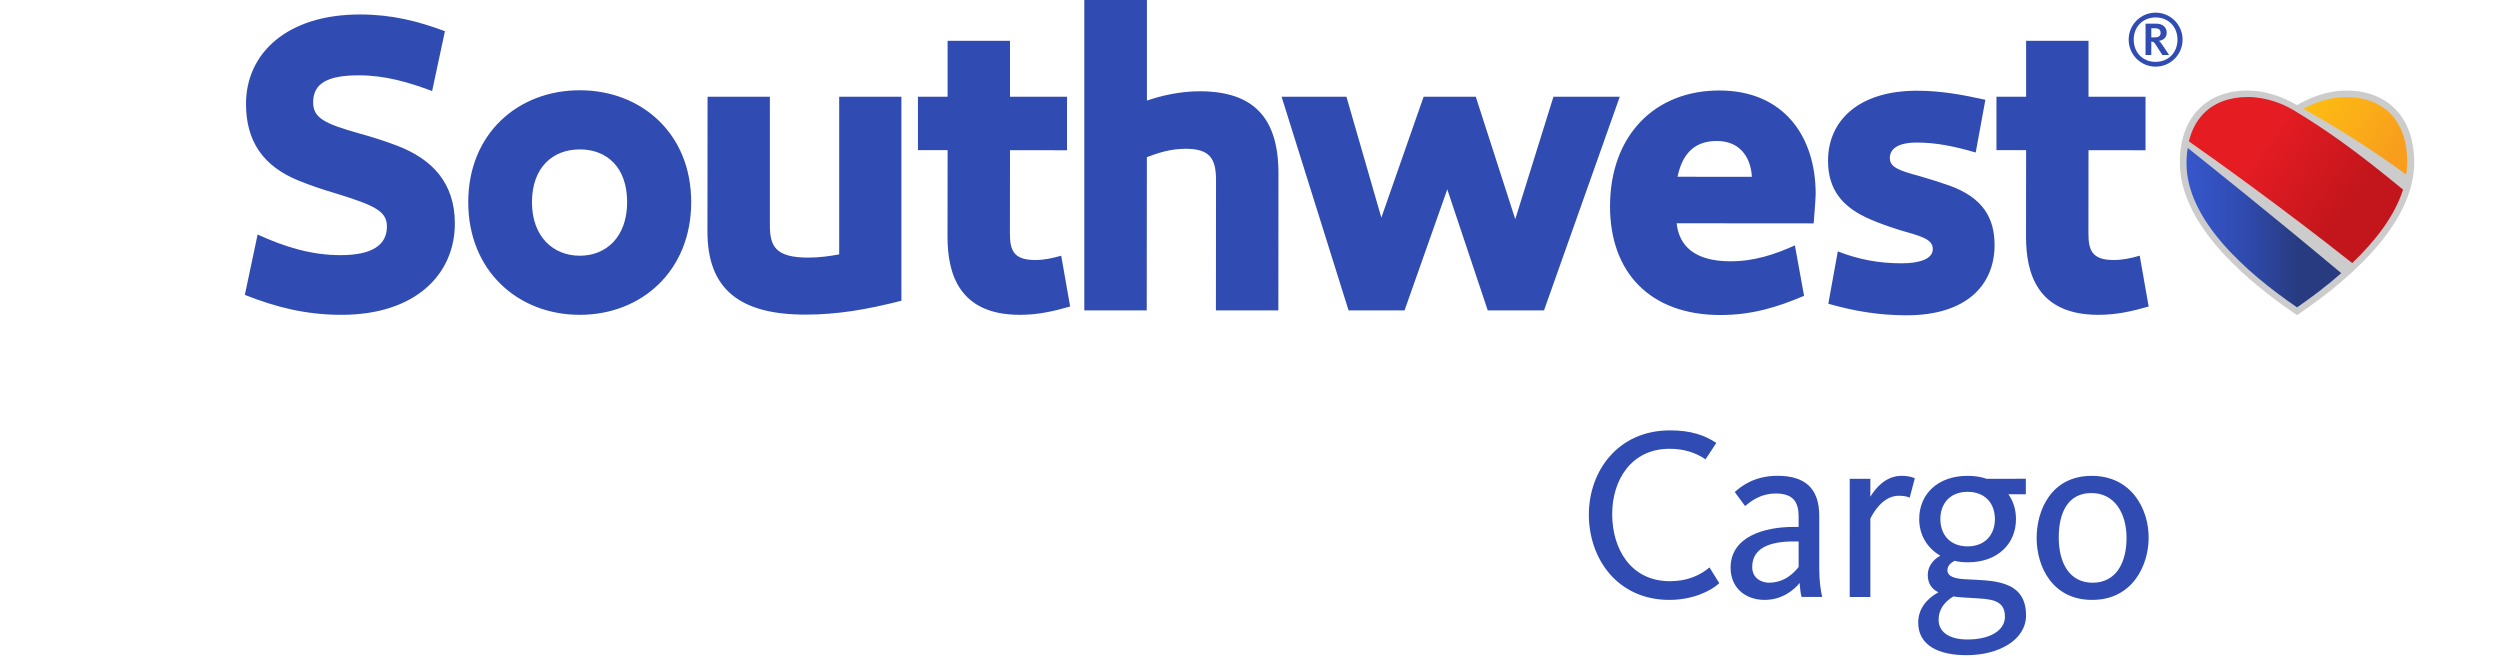
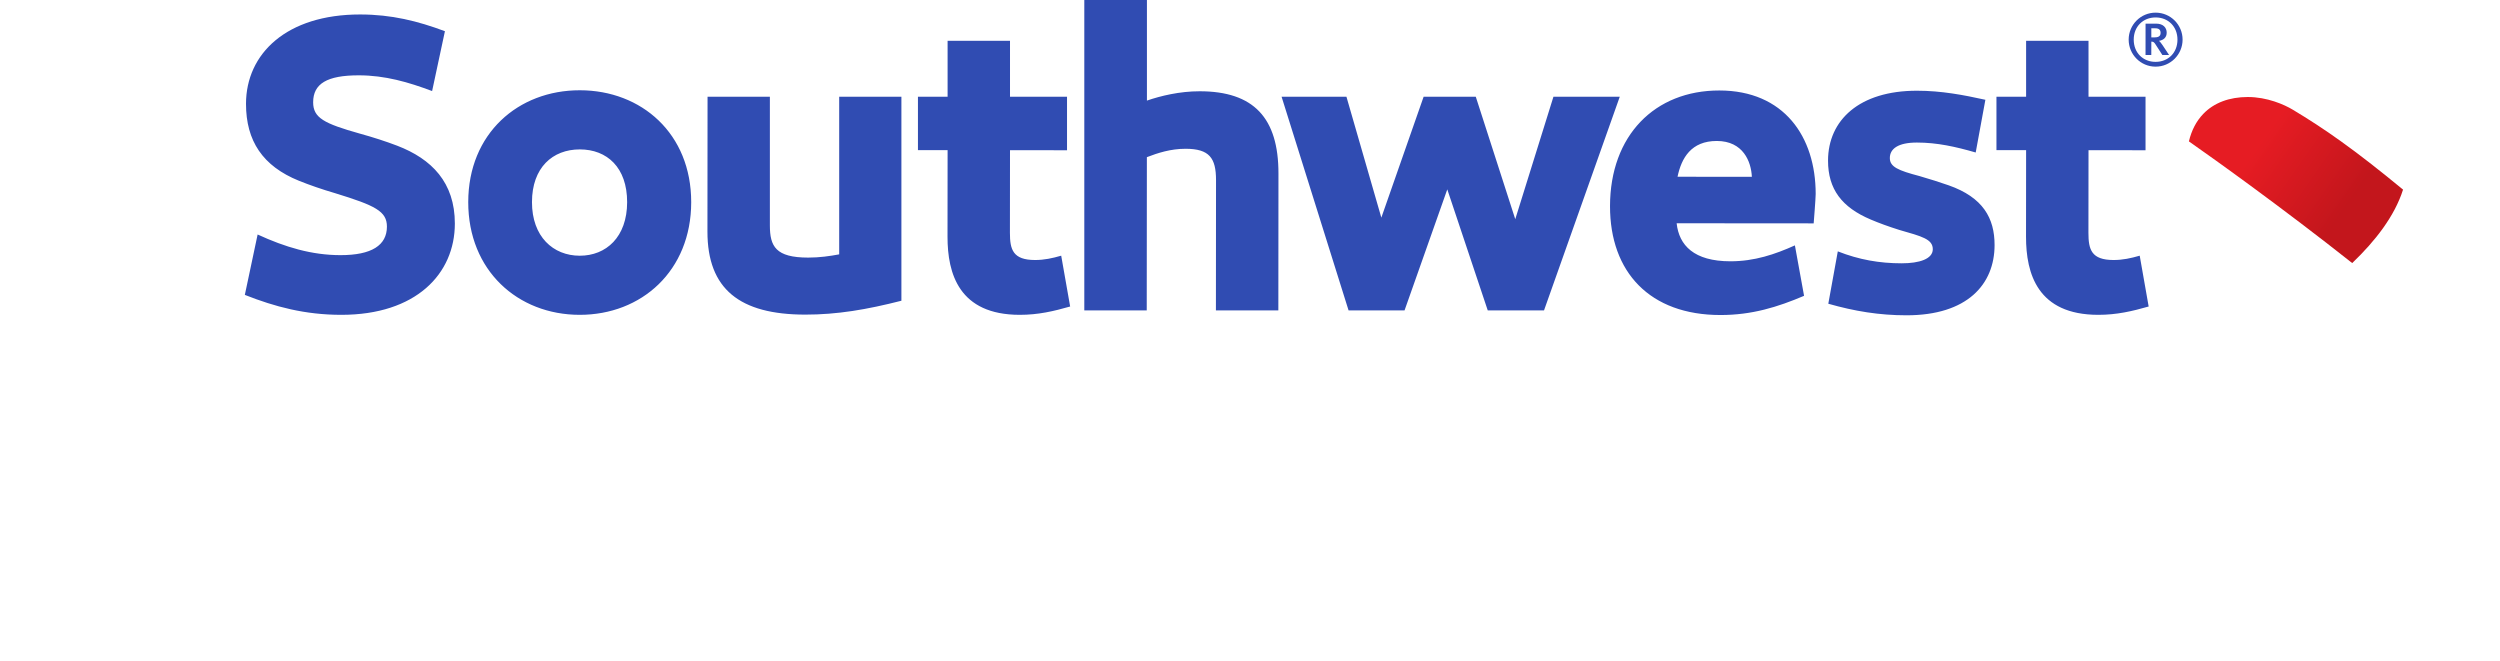
<svg xmlns="http://www.w3.org/2000/svg" version="1.1" id="Layer_2" x="0px" y="0px" width="91.898px" height="24.31px" viewBox="0 0 91.898 24.31" enable-background="new 0 0 91.898 24.31" xml:space="preserve">
  <g>
    <g>
      <g>
-         <path fill="#CCCCCC" d="M86.265,3.329c-0.746,0-1.348,0.261-1.828,0.534c-0.481-0.273-1.082-0.534-1.829-0.534     c-1.492,0-2.479,0.976-2.479,2.642c0,2.033,1.941,4.019,4.308,5.613c2.366-1.595,4.307-3.581,4.307-5.613     C88.744,4.304,87.758,3.329,86.265,3.329z" />
        <linearGradient id="SVGID_1_" gradientUnits="userSpaceOnUse" x1="80.374" y1="8.369" x2="86.061" y2="8.369">
          <stop offset="0" style="stop-color:#3656CC" />
          <stop offset="0.35" style="stop-color:#304CB2" />
          <stop offset="0.72" style="stop-color:#283B80" />
        </linearGradient>
-         <path fill="url(#SVGID_1_)" d="M80.374,6.006c0,2.079,2.191,4.012,4.063,5.292c0.539-0.369,1.096-0.792,1.625-1.257     c-2.479-2.077-4.806-3.935-5.642-4.601C80.39,5.618,80.374,5.808,80.374,6.006z" />
        <linearGradient id="SVGID_2_" gradientUnits="userSpaceOnUse" x1="81.181" y1="3.876" x2="87.607" y2="8.375">
          <stop offset="0.3" style="stop-color:#E61C23" />
          <stop offset="0.8" style="stop-color:#C3161C" />
        </linearGradient>
        <path fill="url(#SVGID_2_)" d="M88.334,6.97c-1.798-1.482-2.886-2.237-4.052-2.937c-0.315-0.19-0.946-0.467-1.653-0.467     c-0.679,0-1.247,0.211-1.64,0.622c-0.256,0.267-0.429,0.602-0.527,1.009c0.931,0.65,3.457,2.457,6.003,4.473     C87.315,8.86,88.027,7.94,88.334,6.97z" />
        <linearGradient id="SVGID_3_" gradientUnits="userSpaceOnUse" x1="85.165" y1="3.295" x2="88.839" y2="5.867">
          <stop offset="0" style="stop-color:#FDBC11" />
          <stop offset="0.25" style="stop-color:#FCB415" />
          <stop offset="0.8" style="stop-color:#F89E1C" />
        </linearGradient>
-         <path fill="url(#SVGID_3_)" d="M87.879,4.189c-0.386-0.402-0.952-0.619-1.604-0.619c-0.699,0-1.231,0.227-1.603,0.428     c0.696,0.388,2.211,1.266,3.779,2.421c0.025-0.156,0.038-0.313,0.038-0.47C88.49,5.216,88.276,4.603,87.879,4.189z" />
      </g>
    </g>
    <g>
      <path fill="#304CB2" d="M21.315,3.318c-2.269-0.002-4.1,1.591-4.103,4.109c-0.002,2.518,1.82,4.144,4.095,4.146    c2.273,0.002,4.099-1.615,4.101-4.139C25.411,4.911,23.582,3.32,21.315,3.318z M21.31,9.4c-0.976-0.001-1.757-0.702-1.755-1.971    c0.001-1.269,0.758-1.937,1.759-1.937c0.999,0.001,1.74,0.662,1.739,1.94C23.051,8.712,22.284,9.401,21.31,9.4z M16.72,8.219    c-0.001,1.848-1.428,3.356-4.178,3.354C11.213,11.572,10.109,11.278,9,10.84l0.47-2.22c1.016,0.467,1.988,0.758,3.044,0.759    c1.15,0.001,1.708-0.363,1.709-1.048c0-0.565-0.427-0.775-1.894-1.226c-0.499-0.146-0.949-0.303-1.34-0.46    C9.659,6.107,9.042,5.18,9.043,3.815c0.002-1.843,1.492-3.285,4.195-3.283c1.158,0.001,2.112,0.241,3.117,0.615l-0.471,2.2    c-0.872-0.328-1.729-0.577-2.694-0.578c-1.174-0.001-1.678,0.311-1.679,0.99c0,0.575,0.403,0.782,1.712,1.151    c0.497,0.137,0.961,0.287,1.377,0.446C15.869,5.843,16.721,6.707,16.72,8.219z M30.847,3.557h2.288v7.498    c-1.277,0.326-2.365,0.511-3.535,0.51c-2.412-0.002-3.596-0.94-3.595-3.054l0.004-4.954h2.291v4.729    c0,0.772,0.215,1.182,1.408,1.183c0.427,0,0.8-0.056,1.14-0.119V3.557z M46.995,6.378l-0.004,5.031h-2.295l0.004-4.788    c0-0.815-0.246-1.151-1.119-1.152c-0.552,0-1.019,0.153-1.423,0.308l-0.005,5.632h-2.295l0-11.409h2.302v3.698    c0.499-0.173,1.203-0.344,1.94-0.343C46.084,3.356,46.997,4.332,46.995,6.378z M56.757,11.409h-2.069l-1.487-4.448l-1.571,4.448    h-2.058l-2.462-7.853h2.384L50.777,8l1.554-4.443h1.918l1.451,4.5l1.403-4.5h2.438L56.757,11.409z M73.319,9.008    c-0.001,1.444-1.003,2.583-3.237,2.582c-1.005,0-1.91-0.15-2.875-0.425l0.349-1.925c0.779,0.307,1.535,0.439,2.344,0.439    c0.657,0.001,1.147-0.161,1.148-0.517c0-0.374-0.403-0.472-1.231-0.71c-0.398-0.125-0.751-0.254-1.05-0.382    c-1.06-0.448-1.571-1.113-1.57-2.167c0.002-1.483,1.146-2.57,3.271-2.568c0.905,0.001,1.705,0.156,2.513,0.333l-0.356,1.938    C71.89,5.393,71.207,5.24,70.464,5.24c-0.69,0-0.995,0.228-0.995,0.569c-0.001,0.324,0.304,0.456,1.09,0.663    c0.391,0.113,0.75,0.228,1.069,0.339C72.894,7.255,73.32,8.019,73.319,9.008z M66.743,7.131c0.001-2.113-1.17-3.803-3.541-3.805    s-4.016,1.65-4.019,4.253c-0.002,2.428,1.465,4,4.058,4.001c1.158,0.001,2.104-0.293,3.075-0.706L65.979,9.02    c-0.732,0.33-1.489,0.586-2.373,0.585c-1.337-0.001-1.887-0.587-1.974-1.398l5.037,0.004C66.669,8.211,66.742,7.309,66.743,7.131z     M61.665,6.497c0.143-0.688,0.501-1.316,1.444-1.315c0.971,0.001,1.263,0.762,1.288,1.318L61.665,6.497z M78.983,11.267    c-0.609,0.174-1.172,0.306-1.854,0.306c-2.231-0.002-2.655-1.515-2.654-2.87l0.003-3.184l-1.09-0.001V3.557l1.09,0V1.499h2.294    v2.058h2.096v1.966l-2.096-0.002l-0.003,3.037c0,0.615,0.107,0.999,0.923,1c0.338,0,0.632-0.064,0.962-0.159L78.983,11.267z     M39.338,11.267c-0.61,0.174-1.172,0.306-1.854,0.306c-2.231-0.002-2.655-1.515-2.654-2.87l0.003-3.184l-1.09-0.001V3.557l1.09,0    V1.499h2.294v2.058h2.096v1.966l-2.096-0.002l-0.003,3.037c0,0.615,0.107,0.999,0.923,1c0.338,0,0.632-0.064,0.962-0.159    L39.338,11.267z" />
      <g>
        <g>
          <path fill="#304CB2" d="M79.237,2.45c-0.546,0-0.989-0.445-0.989-0.994c0.001-0.548,0.445-0.992,0.991-0.991      c0.548,0,0.992,0.445,0.991,0.993C80.229,2.006,79.785,2.451,79.237,2.45z M79.239,0.641c-0.461,0-0.805,0.334-0.805,0.816      c0,0.484,0.343,0.817,0.803,0.817c0.463,0,0.804-0.332,0.805-0.816C80.042,0.977,79.702,0.641,79.239,0.641z M79.487,2.022      L79.24,1.639c-0.053-0.085-0.082-0.109-0.159-0.109L79.08,2.021h-0.212l0.001-1.152l0.391,0c0.253,0,0.386,0.144,0.386,0.333      c0,0.173-0.115,0.274-0.285,0.3c0.043,0.032,0.082,0.083,0.136,0.163l0.236,0.356H79.487z M79.227,1.04h-0.146v0.335h0.112      c0.119,0,0.229-0.026,0.229-0.167C79.421,1.106,79.371,1.04,79.227,1.04z" />
        </g>
      </g>
    </g>
-     <path fill="#304CB2" d="M61.367,22.052c-1.906,0-2.962-1.508-2.962-3.134s1.093-3.098,2.979-3.098c0.768,0,1.265,0.172,1.707,0.461   l-0.397,0.604c-0.343-0.234-0.768-0.388-1.327-0.388c-1.391,0-2.104,1.138-2.104,2.401c0,1.283,0.687,2.466,2.122,2.466   c0.65,0,1.111-0.217,1.454-0.506l0.361,0.578C62.893,21.727,62.215,22.052,61.367,22.052z M66.224,21.944   c-0.036-0.117-0.063-0.379-0.072-0.515c-0.198,0.253-0.641,0.623-1.282,0.623c-0.731,0-1.255-0.461-1.255-1.183   c0-1.147,1.246-1.5,2.32-1.5h0.181v-0.379c0-0.515-0.181-0.849-0.84-0.849c-0.604,0-0.966,0.334-1.129,0.46l-0.379-0.515   c0.226-0.198,0.704-0.596,1.571-0.596c1.002,0,1.535,0.451,1.535,1.472v1.933c0,0.47,0.055,0.822,0.108,1.048H66.224z    M66.116,19.903h-0.181c-0.885,0-1.525,0.244-1.525,0.939c0,0.424,0.352,0.577,0.613,0.577c0.605,0,0.948-0.396,1.093-0.577V19.903   z M70.198,18.295c-0.055-0.027-0.163-0.072-0.397-0.072c-0.623,0-0.976,0.695-1.048,0.84v2.881h-0.759V17.6h0.759v0.659   c0.181-0.298,0.551-0.768,1.147-0.768c0.279,0,0.424,0.063,0.487,0.09L70.198,18.295z M74.468,17.6v0.568h-0.642   c0.182,0.253,0.28,0.569,0.28,0.912c0,0.913-0.677,1.59-1.77,1.59c-0.172,0-0.335-0.018-0.488-0.055   c-0.099,0.055-0.262,0.154-0.262,0.344c0,0.234,0.271,0.316,0.668,0.334c0.939,0.055,2.222-0.009,2.222,1.327   c0,0.903-1.002,1.464-2.186,1.464c-1.021,0-1.778-0.353-1.778-1.201c0-0.488,0.298-0.867,0.74-1.111   c-0.234-0.117-0.389-0.315-0.389-0.641c0-0.316,0.208-0.569,0.461-0.705c-0.487-0.279-0.776-0.768-0.776-1.346   c0-0.921,0.687-1.589,1.778-1.589c0.262,0,0.497,0.036,0.695,0.108H74.468z M71.262,22.784c0,0.397,0.316,0.723,1.065,0.723   c0.831,0,1.373-0.334,1.373-0.84c0-0.642-0.569-0.642-1.102-0.678c-0.271-0.018-0.542-0.027-0.795-0.063   C71.443,22.142,71.262,22.431,71.262,22.784z M73.331,19.081c0-0.587-0.37-1.002-1.003-1.002c-0.632,0-1.002,0.415-1.002,1.002   s0.37,1.003,1.002,1.003C72.96,20.083,73.331,19.667,73.331,19.081z M76.906,22.052c-1.472,0-2.041-1.237-2.041-2.275   c0-1.03,0.542-2.285,2.023-2.285c1.472,0,2.095,1.228,2.095,2.267C78.983,20.788,78.387,22.052,76.906,22.052z M76.879,18.124   c-0.867,0-1.201,0.723-1.201,1.635s0.379,1.661,1.246,1.661c0.857,0,1.246-0.73,1.246-1.643   C78.17,18.874,77.737,18.124,76.879,18.124z" />
  </g>
</svg>